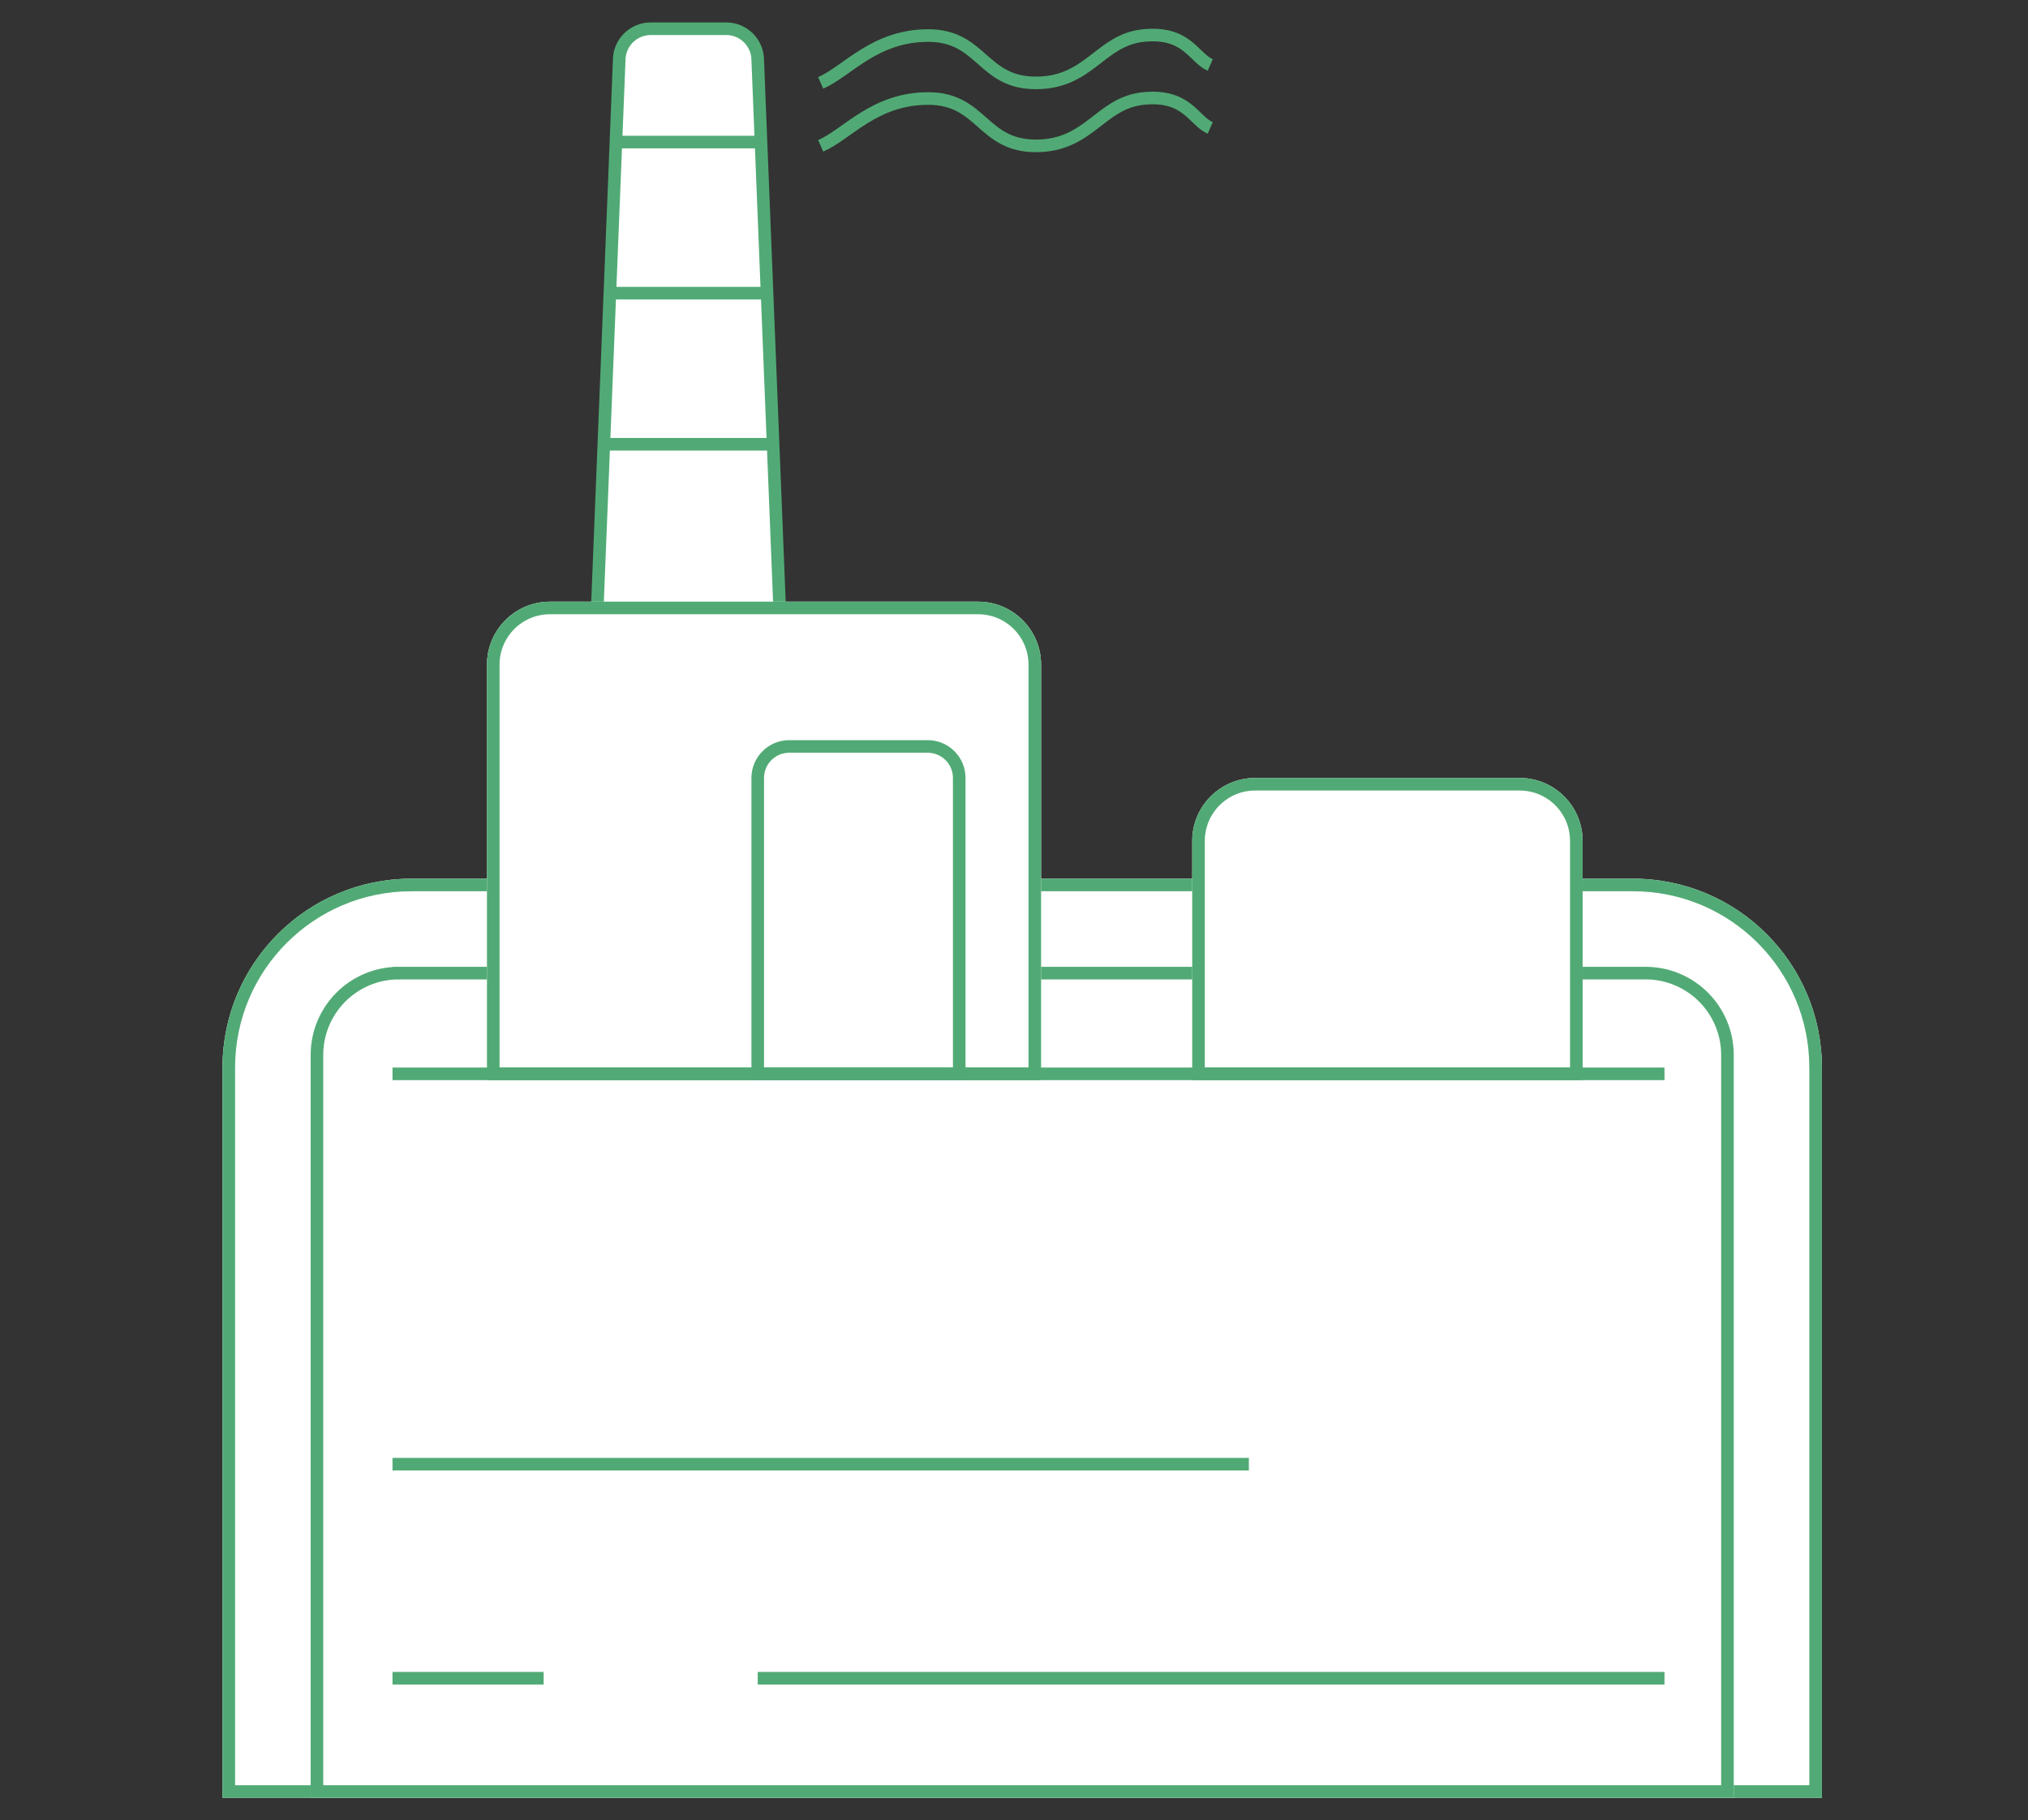
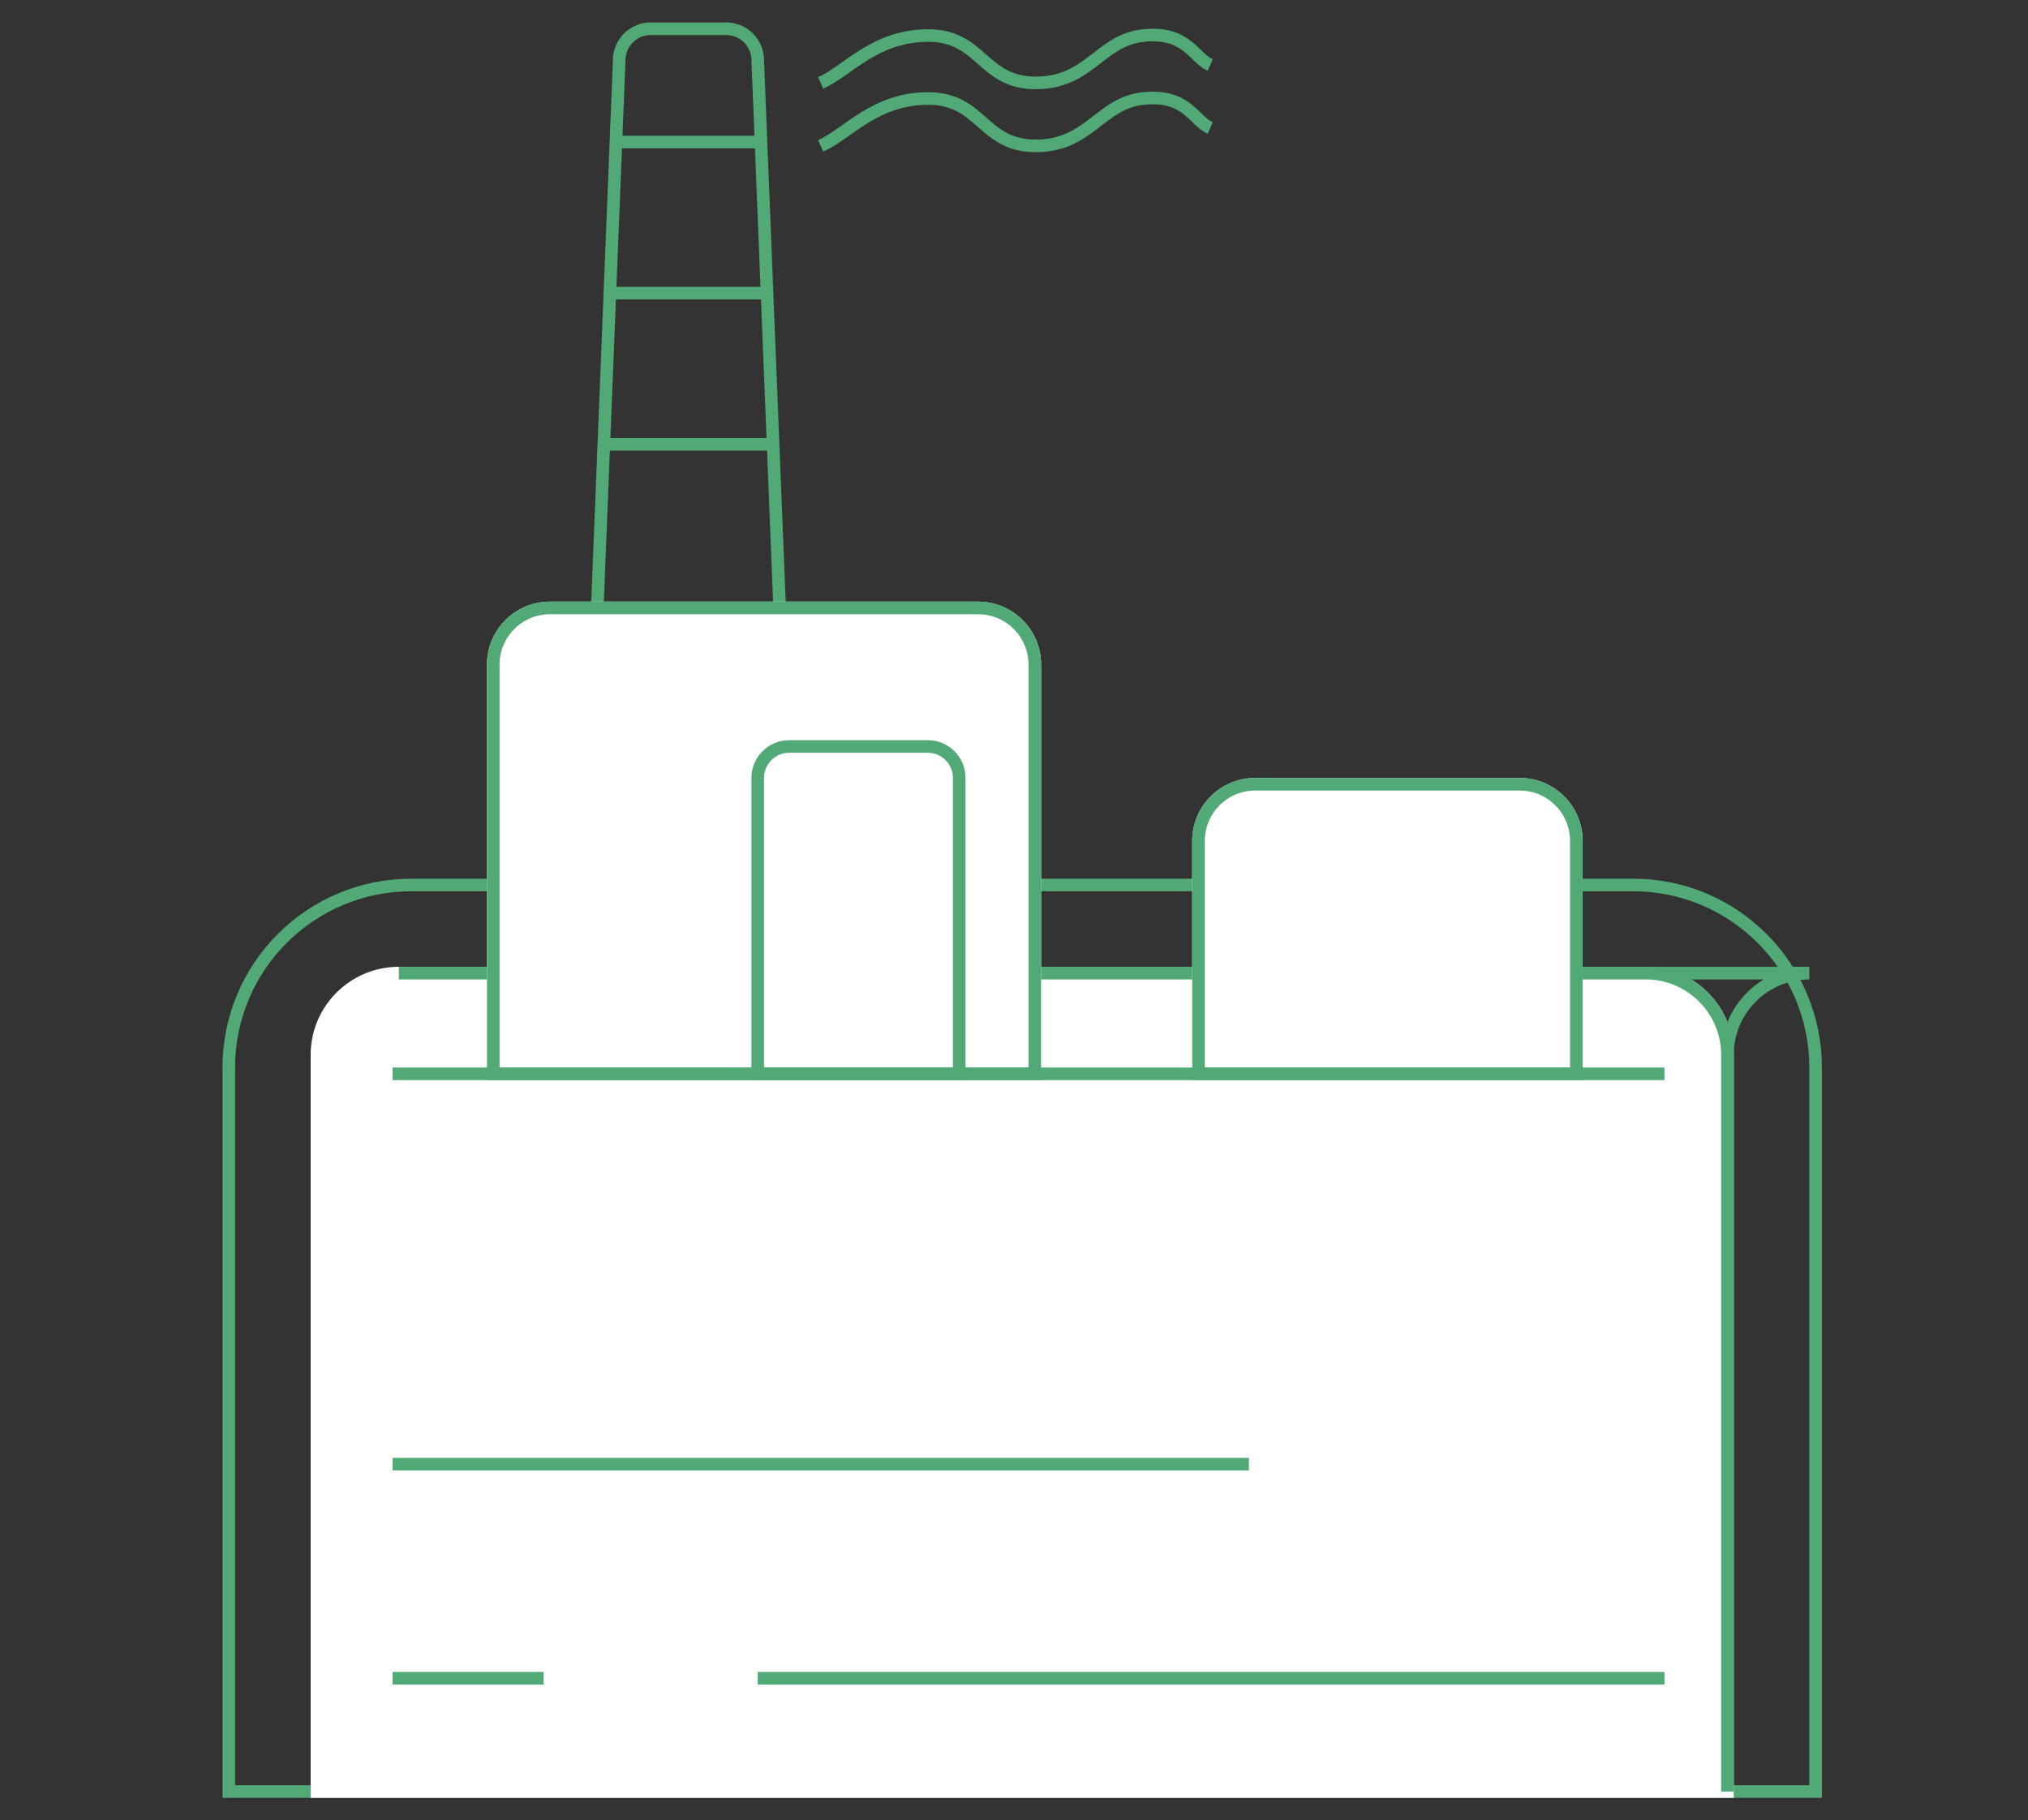
<svg xmlns="http://www.w3.org/2000/svg" id="Layer_4" viewBox="0 0 161.032 144.565">
  <rect x="0" y="0" width="161.032" height="144.565" fill="#333333" stroke="none" />
  <defs>
    <style>.cls-1{fill:#fff;}.cls-2{stroke:#51aa75;}.cls-2,.cls-3{fill:none;}.cls-4{fill:#51aa75;}.cls-5{fill:#ffffff;}</style>
  </defs>
  <g id="Rectangle_1650">
-     <path class="cls-1" d="M32.667,69.783h97c8.284,0,15,6.716,15,15v58H17.667v-58c0-8.284,6.716-15,15-15Z" />
    <path class="cls-2" d="M32.667,70.283h97c8.008,0,14.5,6.492,14.5,14.5v57.5H18.167v-57.5c0-8.008,6.492-14.5,14.5-14.5Z" />
  </g>
  <g id="Rectangle_1651">
    <path class="cls-5" d="M31.667,76.783h99c3.866,0,7,3.134,7,7h0v59H24.667v-59c0-3.866,3.134-7,7-7Z" />
-     <path class="cls-2" d="M31.667,77.283h99c3.59,0,6.5,2.91,6.5,6.5v58.5H25.167v-58.5c0-3.59,2.91-6.5,6.5-6.5Z" />
+     <path class="cls-2" d="M31.667,77.283h99c3.59,0,6.5,2.91,6.5,6.5v58.5v-58.5c0-3.59,2.91-6.5,6.5-6.5Z" />
  </g>
  <g id="Path_2314">
-     <path class="cls-1" d="M62.147,54.283h-14.959l1.979-49.48,0-.01v-.01c0-1.379,1.121-2.5,2.5-2.5h6c1.379,0,2.5,1.121,2.5,2.5v.01l0,.01,1.979,49.48Z" />
    <path class="cls-4" d="M51.667,2.783c-1.103,0-2,.897-2,2l-.001,.04-1.958,48.96h13.918l-1.959-49c0-1.103-.897-2-2-2h-6m0-1h6c1.657,0,3,1.343,3,3l2,50h-16l2-50c0-1.657,1.343-3,3-3Z" />
  </g>
  <g id="Rectangle_1652">
    <path class="cls-1" d="M43.667,47.783h34c2.761,0,5,2.239,5,5v33H38.667V52.783c0-2.761,2.239-5,5-5Z" />
    <path class="cls-2" d="M43.667,48.283h34c2.485,0,4.5,2.015,4.5,4.5v32.5H39.167V52.783c0-2.485,2.015-4.5,4.5-4.5Z" />
  </g>
  <g id="Rectangle_1653">
    <path class="cls-1" d="M99.667,61.783h21c2.761,0,5,2.239,5,5v19h-31v-19c0-2.761,2.239-5,5-5Z" />
    <path class="cls-2" d="M99.667,62.283h21c2.485,0,4.5,2.015,4.5,4.5v18.5h-30v-18.5c0-2.485,2.015-4.5,4.5-4.5Z" />
  </g>
  <g id="Rectangle_1654">
    <path class="cls-3" d="M62.667,58.783h11c1.657,0,3,1.343,3,3v24h-17v-24c0-1.657,1.343-3,3-3Z" />
    <path class="cls-2" d="M62.667,59.283h11c1.381,0,2.5,1.119,2.5,2.5v23.5h-16v-23.5c0-1.381,1.119-2.5,2.5-2.5Z" />
  </g>
  <line id="Line_157" class="cls-2" x1="49.167" y1="11.283" x2="60.167" y2="11.283" />
  <line id="Line_158" class="cls-2" x1="48.167" y1="23.283" x2="61.167" y2="23.283" />
  <line id="Line_159" class="cls-2" x1="48.167" y1="35.283" x2="61.167" y2="35.283" />
  <line id="Line_161" class="cls-2" x1="31.167" y1="85.283" x2="132.167" y2="85.283" />
  <line id="Line_162" class="cls-2" x1="31.167" y1="116.283" x2="99.167" y2="116.283" />
  <line id="Line_163" class="cls-2" x1="60.167" y1="133.283" x2="132.167" y2="133.283" />
  <line id="Line_164" class="cls-2" x1="31.167" y1="133.283" x2="43.167" y2="133.283" />
  <path id="Path_2348" class="cls-2" d="M65.167,6.584c2.135-.94,4.27-3.76,8.54-3.76s4.27,3.76,8.54,3.76,5.077-3.4,8.54-3.76,3.983,1.753,5.311,2.338" />
  <path id="Path_2349" class="cls-2" d="M65.167,11.584c2.135-.94,4.27-3.76,8.54-3.76s4.27,3.76,8.54,3.76,5.077-3.4,8.54-3.76,3.983,1.753,5.311,2.338" />
</svg>